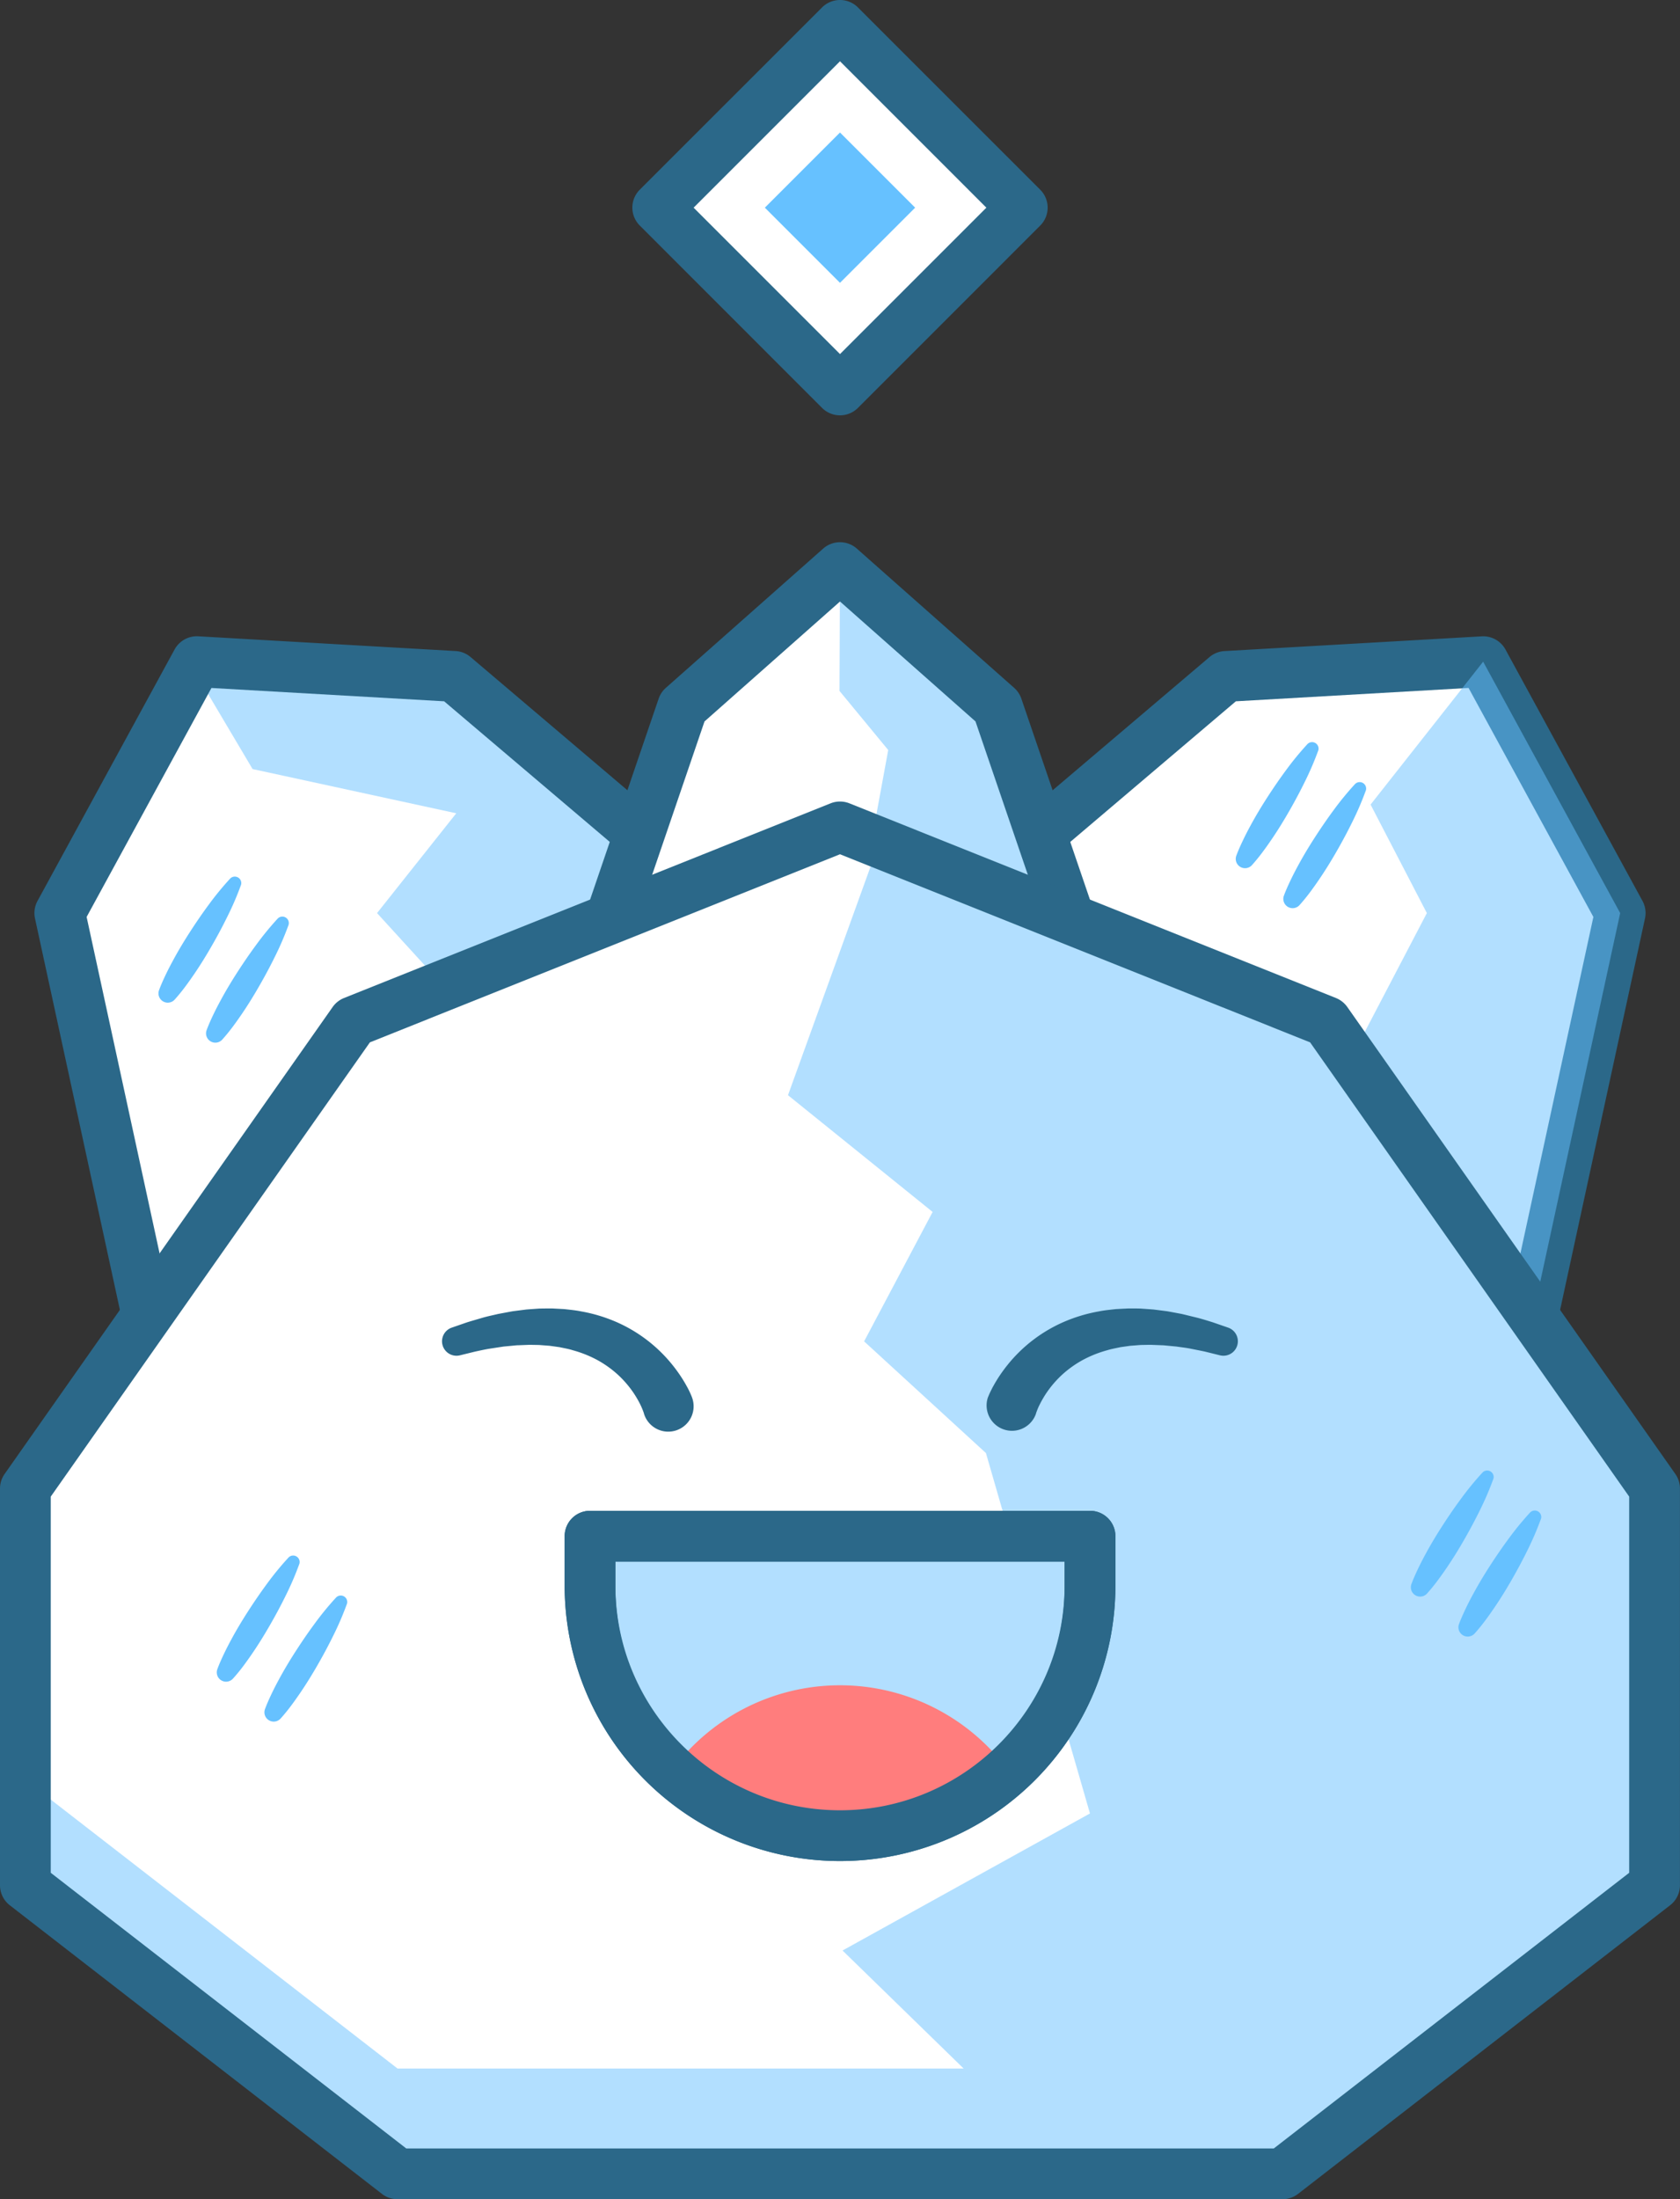
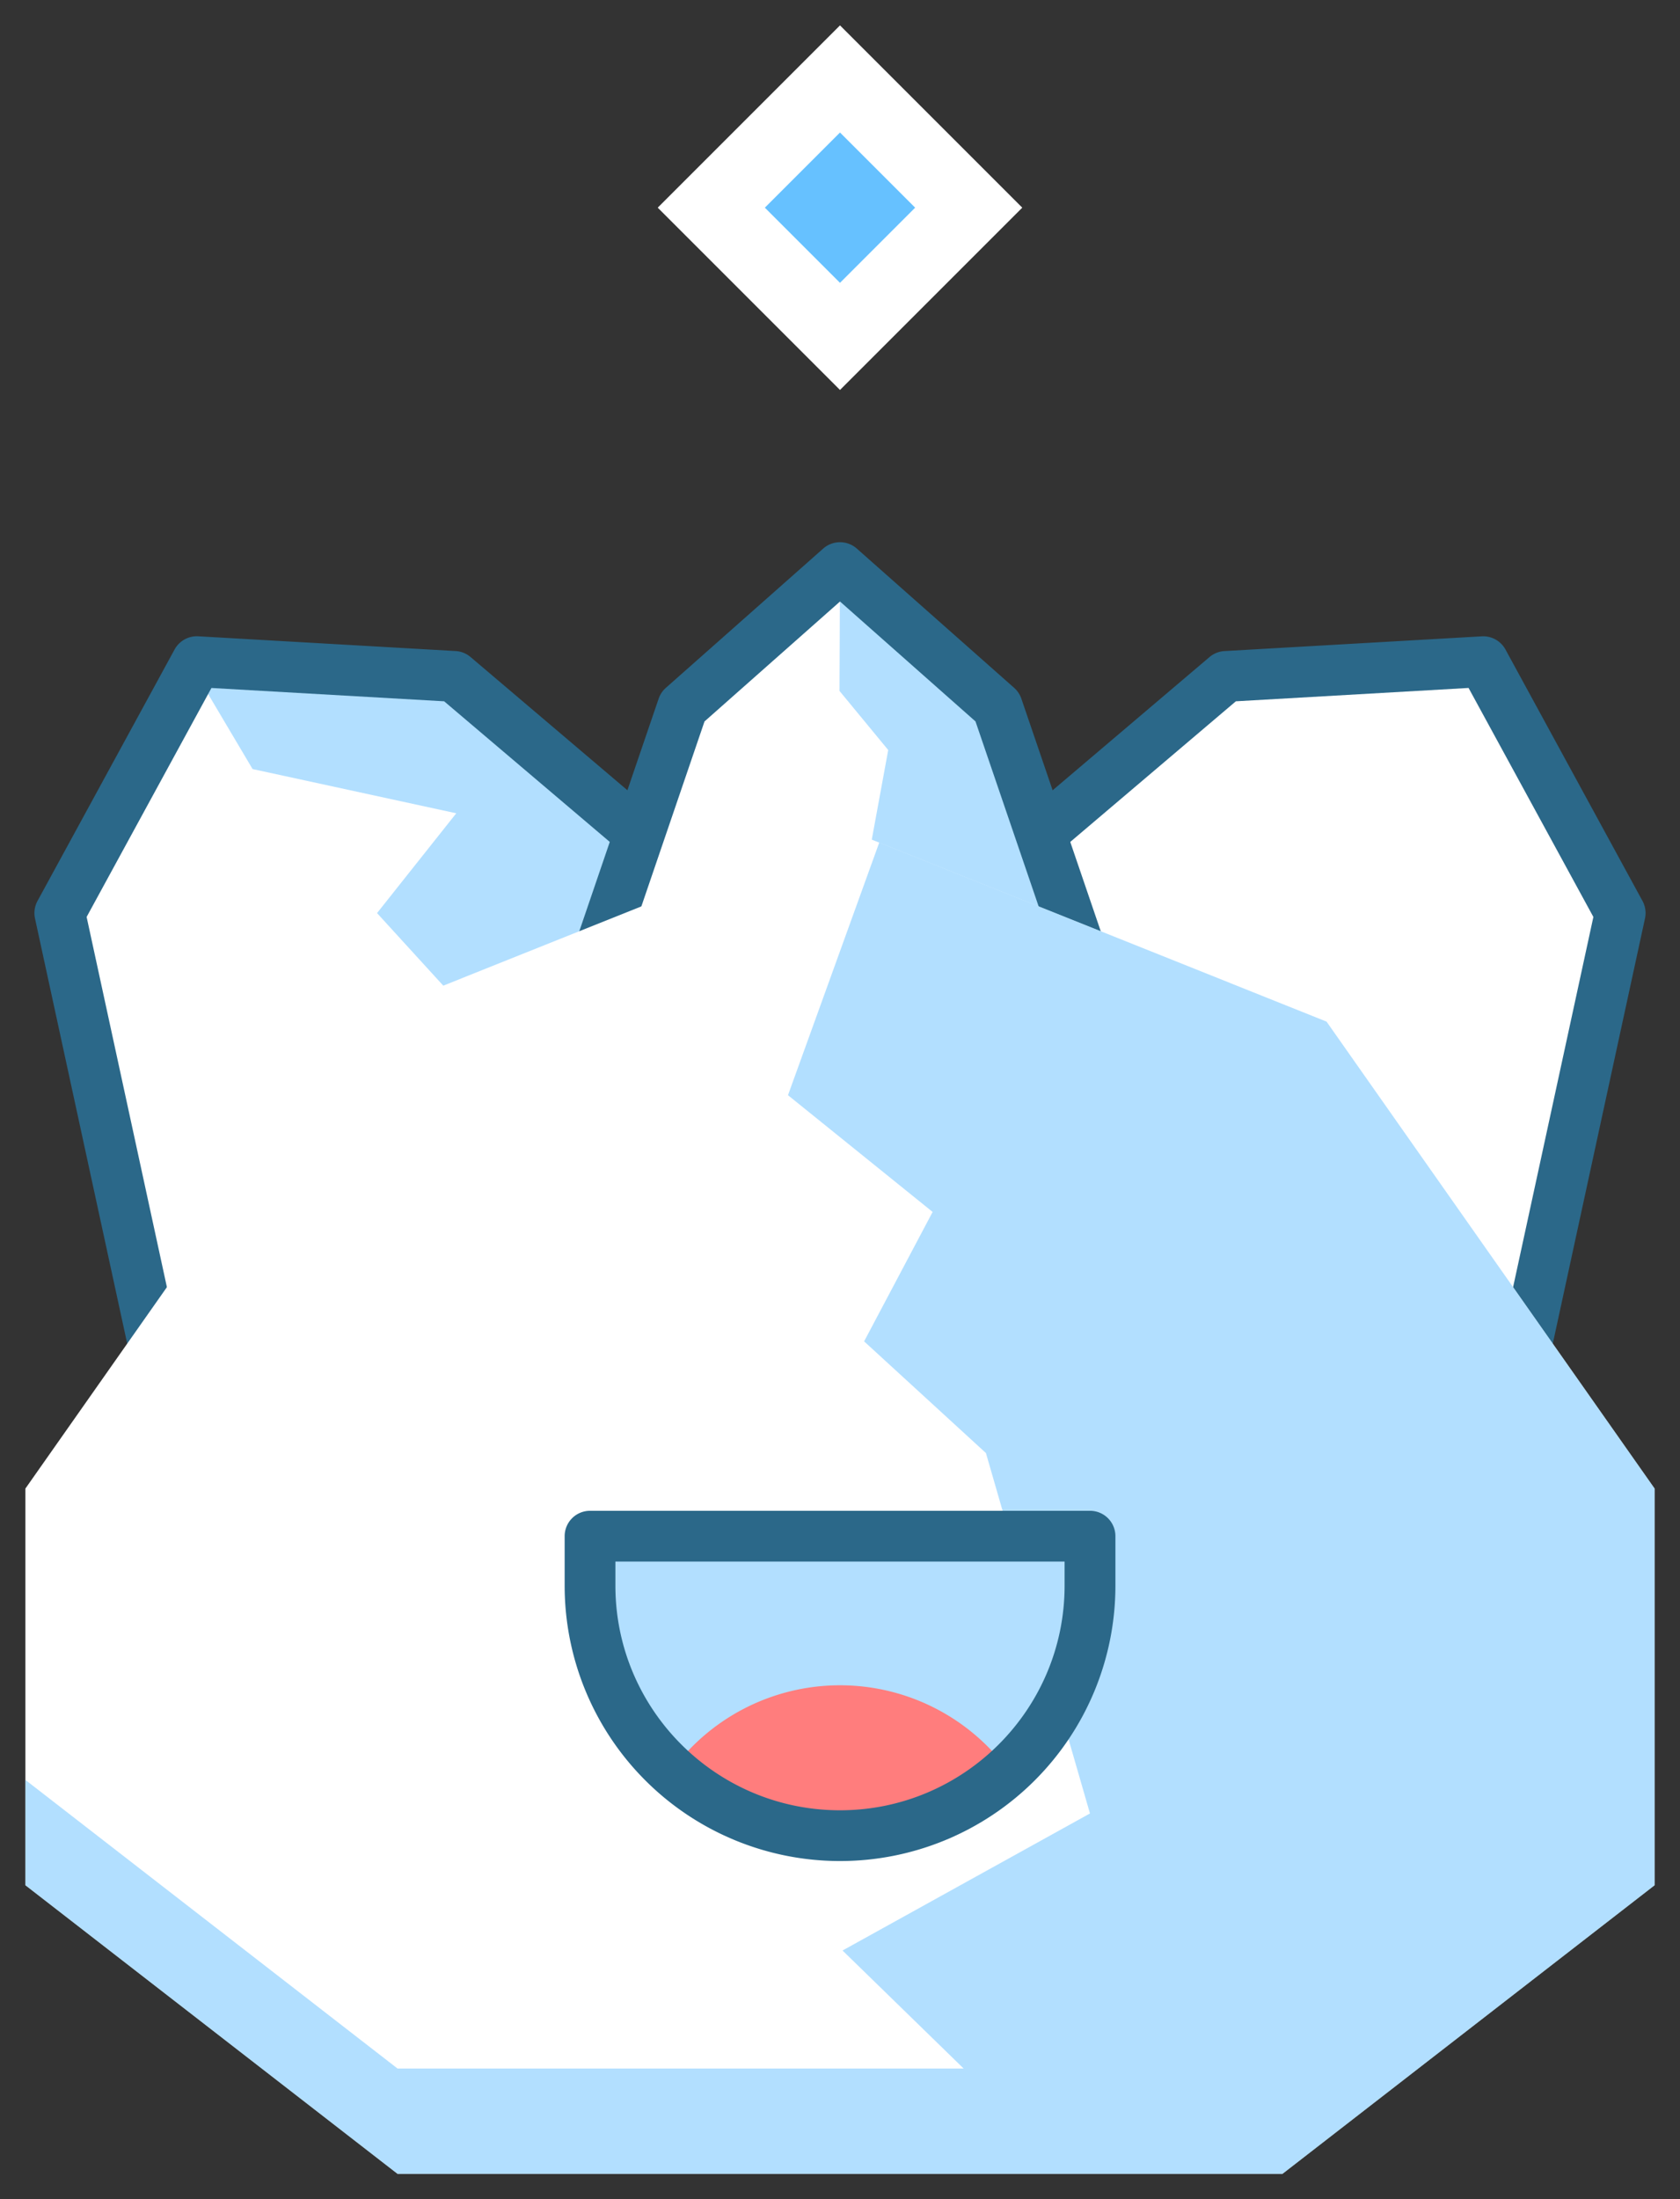
<svg xmlns="http://www.w3.org/2000/svg" viewBox="0 0 1229.03 1608.72">
  <rect x="0" y="0" width="1229.03" height="1608.72" fill="#333333" stroke="none" />
  <style>.F{fill:#66c1ff}.G{fill:#fff}.H{fill:#2b6889}.I{opacity:.5}</style>
  <path d="M706.28 813.19l-29.97 131.48-529.77 197.13L43.76 667.92l97.45-178.77 2.8-5.13 188.18 10.78 193.74 164.5 42.09 35.91 138.26 117.98z" class="G" />
  <path d="M568 695.21L505 919 275.83 667.92l57.95-73-149-32.36-43.52-73.41L144 484l188.19 10.8 193.74 164.51z" class="F I" />
  <path d="M1185.27 667.92l-101.51 468.07-1.27 5.81-529.77-197.13-29.97-131.48L703.1 659.3l193.74-164.5 188.18-10.78 100.25 183.9z" class="G" />
  <path d="M1082.49 1160.37a18.58 18.58 0 0 1-6.47-1.17L546.25 962.08a18.58 18.58 0 0 1-11.63-13.28l-30-131.48a18.55 18.55 0 0 1 6.05-18.25l180.38-153.89 193.77-164.53a18.55 18.55 0 0 1 11-4.39L1084 465.48a18.56 18.56 0 0 1 17.36 9.65L1201.57 659a18.59 18.59 0 0 1 1.85 12.83l-101.52 468.1-1.26 5.81a18.58 18.58 0 0 1-18.15 14.63zm-513.9-229.6l500.3 186.16 96.77-446.19-91.31-167.51L904.11 513l-189 160.48L543.35 820z" class="H" />
-   <path d="M1185.27 667.92l-101.51 468.07-174.05-211.4 134.13-256.67-41.18-79.37 82.36-104.53 100.25 183.9z" class="F I" />
  <path d="M146.54 1160.37a18.58 18.58 0 0 1-18.15-14.63L25.61 671.86A18.59 18.59 0 0 1 27.46 659l97.45-178.76 2.81-5.15a18.57 18.57 0 0 1 17.35-9.64l188.18 10.78a18.55 18.55 0 0 1 11 4.39L538 645.15l42.12 35.94 138.27 118a18.6 18.6 0 0 1 6 18.25l-30 131.48a18.59 18.59 0 0 1-11.62 13.28L153 1159.2a18.54 18.54 0 0 1-6.46 1.17zM63.37 670.74l96.77 446.19 500.3-186.16L685.69 820 556 709.33l-42.09-35.9L324.92 513l-170.24-9.75z" class="H" />
  <path d="M834.52 824.33L660.87 840.7l-46.35 4.36-220.01-20.73 104.9-307.25 115.11-101.89 10.54 9.34 104.56 92.55 104.9 307.25z" class="G" />
  <path d="M834.52 824.33L660.87 840.7l-57.43-39.57 46.35-252.49-35.64-43.23.37-90.44 115.1 102.11 104.9 307.25z" class="F I" />
  <path d="M614.52 863.63c-.59 0-1.17 0-1.75-.08l-220-20.73A18.56 18.56 0 0 1 377 818.34l104.84-307.26a18.6 18.6 0 0 1 5.26-7.91l115.11-101.88a18.56 18.56 0 0 1 24.61 0l115.11 101.88a18.6 18.6 0 0 1 5.26 7.91l104.9 307.26a18.57 18.57 0 0 1-15.83 24.48l-220 20.73-1.74.08zm-194.83-55.57l194.83 18.35 194.82-18.35-95.7-280.34L614.52 440l-99.13 87.74z" class="H" />
  <path d="M481.172 151.905L614.511 18.566 747.85 151.905 614.511 285.244z" class="G" />
  <path d="M614.515 96.923l54.985 54.985-54.985 54.985-54.985-54.985z" class="F" />
-   <path d="M614.52 303.81a18.47 18.47 0 0 1-13.13-5.44L468.05 165a18.55 18.55 0 0 1 0-26.25L601.39 5.44a18.55 18.55 0 0 1 26.25 0L761 138.78a18.56 18.56 0 0 1 0 26.22L627.64 298.37a18.47 18.47 0 0 1-13.12 5.44zm-107.09-151.9L614.52 259 721.6 151.91 614.52 44.82z" class="H" />
  <path d="M1210.47 1088.89v290.15l-272.26 211.12H290.82L18.57 1379.04v-290.15l240.02-341.6 355.93-142.41 28.69 11.48 327.23 130.93 240.03 341.6z" class="G" />
  <path d="M970.44 747.29L643.21 616.36l-66.75 184.77 105.82 85.4-50.13 94.68 89.12 81.69 76.11 263.63-181.01 100.25 88.59 86.33H290.82L18.57 1301.99v77.05l272.25 211.12h434.62 212.77l272.26-211.12v-77.05-213.1l-240.03-341.6z" class="F I" />
-   <path d="M938.21 1608.72H290.82a18.61 18.61 0 0 1-11.38-3.89L7.19 1393.71A18.54 18.54 0 0 1 0 1379v-290.11a18.58 18.58 0 0 1 3.37-10.67l240-341.61a18.62 18.62 0 0 1 8.29-6.56l355.96-142.41a18.57 18.57 0 0 1 13.79 0l355.93 142.41a18.62 18.62 0 0 1 8.29 6.56l240 341.61a18.58 18.58 0 0 1 3.37 10.67V1379a18.54 18.54 0 0 1-7.19 14.67l-272.22 211.16a18.58 18.58 0 0 1-11.38 3.89zm-641-37.13h634.65l260-201.65v-275.18L958.42 762.47l-343.9-137.59-343.91 137.59-233.48 332.29v275.18zm425.56-549.44l.16-.43.13-.34.22-.52.21-.51.19-.44.8-1.73 1.6-3.21 1.68-3 1.75-2.92a112.93 112.93 0 0 1 7.81-10.92 108.13 108.13 0 0 1 41.83-31.54 114.45 114.45 0 0 1 24.64-7.29c4.16-.86 8.34-1.22 12.49-1.7l6.22-.33c1 0 2.07-.13 3.1-.13h3.08c2.05 0 4.11 0 6.15.1l6.08.43 3 .23 3 .38 6 .77c1 .11 2 .31 3 .49l2.94.55 5.87 1.1 11.5 2.81c3.8 1 7.54 2.18 11.27 3.35l11 3.81a10.57 10.57 0 0 1-5.94 20.26l-.54-.13-10.45-2.59c-3.49-.76-7-1.41-10.47-2.12s-7-1.05-10.47-1.59l-5.22-.5-2.61-.25c-.87-.08-1.73-.18-2.6-.19l-5.18-.2-2.59-.1h-2.56l-5.12.09c-1.7.09-3.38.26-5.06.38l-2.52.19c-.84.07-1.66.23-2.48.33l-4.94.7c-3.23.71-6.48 1.25-9.58 2.21a84.75 84.75 0 0 0-17.73 7 77.88 77.88 0 0 0-15.12 10.67 76.78 76.78 0 0 0-11.91 13.82 78.2 78.2 0 0 0-4.54 7.77l-1 2c-.27.66-.59 1.32-.85 2l-.73 1.89c-.12.32-.2.58-.29.86l-.07.2v.14.14h0v-.05-.1a18.564 18.564 0 1 1-35.18-11.87zM471.08 1034v.1.05h0v-.14-.14l-.07-.2-.29-.86-.73-1.89-.85-2-.95-2a78.2 78.2 0 0 0-4.54-7.77 76.39 76.39 0 0 0-11.91-13.82 77.88 77.88 0 0 0-15.12-10.67 84.75 84.75 0 0 0-17.73-7c-3.1-1-6.35-1.5-9.57-2.21l-4.95-.7-2.48-.33-2.52-.19-5.05-.38-5.12-.09h-2.57l-2.59.1-5.18.2c-.86 0-1.73.11-2.6.19l-2.61.25-5.22.5-10.47 1.59c-3.47.59-7 1.36-10.47 2.12L337 991.28l-.49.12a10.57 10.57 0 0 1-6-20.25l11-3.81c3.73-1.17 7.51-2.23 11.27-3.35s7.66-1.87 11.5-2.81l5.87-1.1 2.94-.55c1-.18 2-.38 3-.49l6-.77 3-.38 3-.23 6.08-.43c2-.07 4.1-.06 6.15-.1h3.08c1 0 2.07.09 3.1.13l6.22.33c4.15.48 8.33.84 12.49 1.7a114.37 114.37 0 0 1 24.65 7.29 108.19 108.19 0 0 1 41.82 31.54 111.24 111.24 0 0 1 7.81 10.92l1.76 2.92 1.67 3a68.5 68.5 0 0 1 1.61 3.21c.26.53.52 1.13.79 1.73l.19.44.22.51.21.52.13.34.16.43a18.56 18.56 0 1 1-35.15 11.86z" class="H" />
  <path d="M797.39,1123.7v36.2a182.87,182.87,0,1,1-365.74,0v-36.2Z" class="G" />
  <path d="M797.39,1123.7v36.2a182.87,182.87,0,1,1-365.74,0v-36.2Z" class="F I" />
  <path d="M737.63,1295.13a182.9,182.9,0,0,1-246.23,0,152.71,152.71,0,0,1,246.23,0Z" fill="#ff7d7d" />
  <g class="H">
    <path d="M614.52,1361.34A201.44,201.44,0,0,1,413.08,1159.9v-36.2a18.56,18.56,0,0,1,18.57-18.56H797.39A18.56,18.56,0,0,1,816,1123.7v36.2a201.44,201.44,0,0,1-201.43,201.44ZM450.21,1142.27v17.63c0,90.6,73.71,164.31,164.31,164.31h0c90.59,0,164.3-73.71,164.3-164.31v-17.63Z" />
-     <path d="M614.52,1361.34A201.44,201.44,0,0,1,413.08,1159.9v-36.2a18.56,18.56,0,0,1,18.57-18.56H797.39A18.56,18.56,0,0,1,816,1123.7v36.2a201.42,201.42,0,0,1-201.43,201.44ZM450.21,1142.27v17.63a164.31,164.31,0,1,0,328.61,0v-17.63Z" />
  </g>
-   <path d="M218.9 1144.21a218.21 218.21 0 0 1-9.62 22.44q-5.34 10.89-11.37 21.37c-4 7-8.2 13.87-12.73 20.55a270.87 270.87 0 0 1-7 9.87 130.44 130.44 0 0 1-7.73 9.44A6.8 6.8 0 0 1 159 1221c1.42-3.85 3.09-7.54 4.83-11.2s3.6-7.24 5.53-10.79c3.83-7.09 8-14 12.37-20.76s8.93-13.43 13.74-19.94a218.77 218.77 0 0 1 15.53-18.92 4.73 4.73 0 0 1 7.92 4.82zm34.81 29.24a218.21 218.21 0 0 1-9.62 22.44q-5.34 10.89-11.36 21.37c-4 7-8.21 13.87-12.74 20.55-2.26 3.34-4.59 6.64-7 9.87s-5 6.41-7.73 9.45a6.8 6.8 0 0 1-11.4-6.94c1.42-3.85 3.09-7.54 4.83-11.2s3.6-7.24 5.53-10.79c3.83-7.09 8-14 12.37-20.76s8.93-13.43 13.74-19.93a217.39 217.39 0 0 1 15.49-18.88 4.73 4.73 0 0 1 7.92 4.82zm838.7-91.45a221.55 221.55 0 0 1-9.62 22.43c-3.56 7.27-7.37 14.38-11.37 21.38s-8.21 13.87-12.74 20.54c-2.26 3.34-4.59 6.64-7 9.87s-5 6.42-7.72 9.45a6.8 6.8 0 0 1-11.41-6.93c1.43-3.85 3.1-7.55 4.84-11.21s3.59-7.24 5.52-10.78c3.84-7.1 8-14 12.37-20.77s8.93-13.42 13.74-19.93a220.64 220.64 0 0 1 15.49-18.87 4.74 4.74 0 0 1 7.93 4.82zm34.81 29.26a221.55 221.55 0 0 1-9.62 22.43c-3.56 7.27-7.37 14.38-11.37 21.38s-8.21 13.87-12.74 20.54c-2.26 3.34-4.59 6.64-7 9.87s-5 6.42-7.72 9.45a6.8 6.8 0 0 1-11.41-6.93c1.43-3.85 3.1-7.55 4.84-11.21s3.59-7.24 5.52-10.78c3.84-7.1 8-14 12.37-20.77s8.93-13.42 13.74-19.93a220.64 220.64 0 0 1 15.49-18.87 4.74 4.74 0 0 1 7.93 4.82zM964.31 549.19a220.49 220.49 0 0 1-9.63 22.44q-5.34 10.89-11.36 21.37c-4 7-8.21 13.87-12.74 20.54-2.26 3.35-4.59 6.64-7 9.87s-5 6.42-7.72 9.45a6.8 6.8 0 0 1-11.41-6.93c1.42-3.85 3.1-7.55 4.84-11.2a223.37 223.37 0 0 1 5.52-10.79c3.84-7.1 8-14 12.37-20.77s8.93-13.42 13.74-19.93a220.64 220.64 0 0 1 15.49-18.87 4.74 4.74 0 0 1 7.93 4.82zm34.81 29.24a220.49 220.49 0 0 1-9.63 22.44q-5.34 10.89-11.36 21.37c-4 7-8.21 13.87-12.74 20.54-2.26 3.35-4.59 6.64-7 9.87s-5 6.42-7.72 9.45a6.8 6.8 0 0 1-11.41-6.93c1.42-3.85 3.1-7.55 4.84-11.2a223.37 223.37 0 0 1 5.52-10.79c3.84-7.1 8-14 12.37-20.76s8.93-13.43 13.74-19.94a220.64 220.64 0 0 1 15.49-18.87 4.74 4.74 0 0 1 7.93 4.82zM176.2 647.59a217.11 217.11 0 0 1-9.62 22.41q-5.34 10.9-11.37 21.38c-4 7-8.2 13.87-12.73 20.54-2.26 3.34-4.59 6.64-7 9.87s-5 6.41-7.73 9.45a6.8 6.8 0 0 1-11.4-6.93c1.42-3.85 3.09-7.55 4.83-11.21s3.6-7.24 5.53-10.78c3.83-7.1 8-14 12.37-20.77s8.93-13.43 13.74-19.93a218.77 218.77 0 0 1 15.49-18.87 4.73 4.73 0 0 1 7.92 4.82zm34.8 29.24a217.11 217.11 0 0 1-9.62 22.43q-5.34 10.9-11.37 21.38c-4 7-8.2 13.87-12.73 20.54-2.26 3.34-4.59 6.64-7 9.87s-5 6.42-7.73 9.45a6.8 6.8 0 0 1-11.4-6.93c1.42-3.85 3.09-7.55 4.83-11.21s3.6-7.24 5.53-10.78c3.83-7.1 8-14 12.37-20.77s8.93-13.43 13.74-19.93A218.77 218.77 0 0 1 203.09 672a4.73 4.73 0 0 1 7.92 4.82z" class="F" />
</svg>